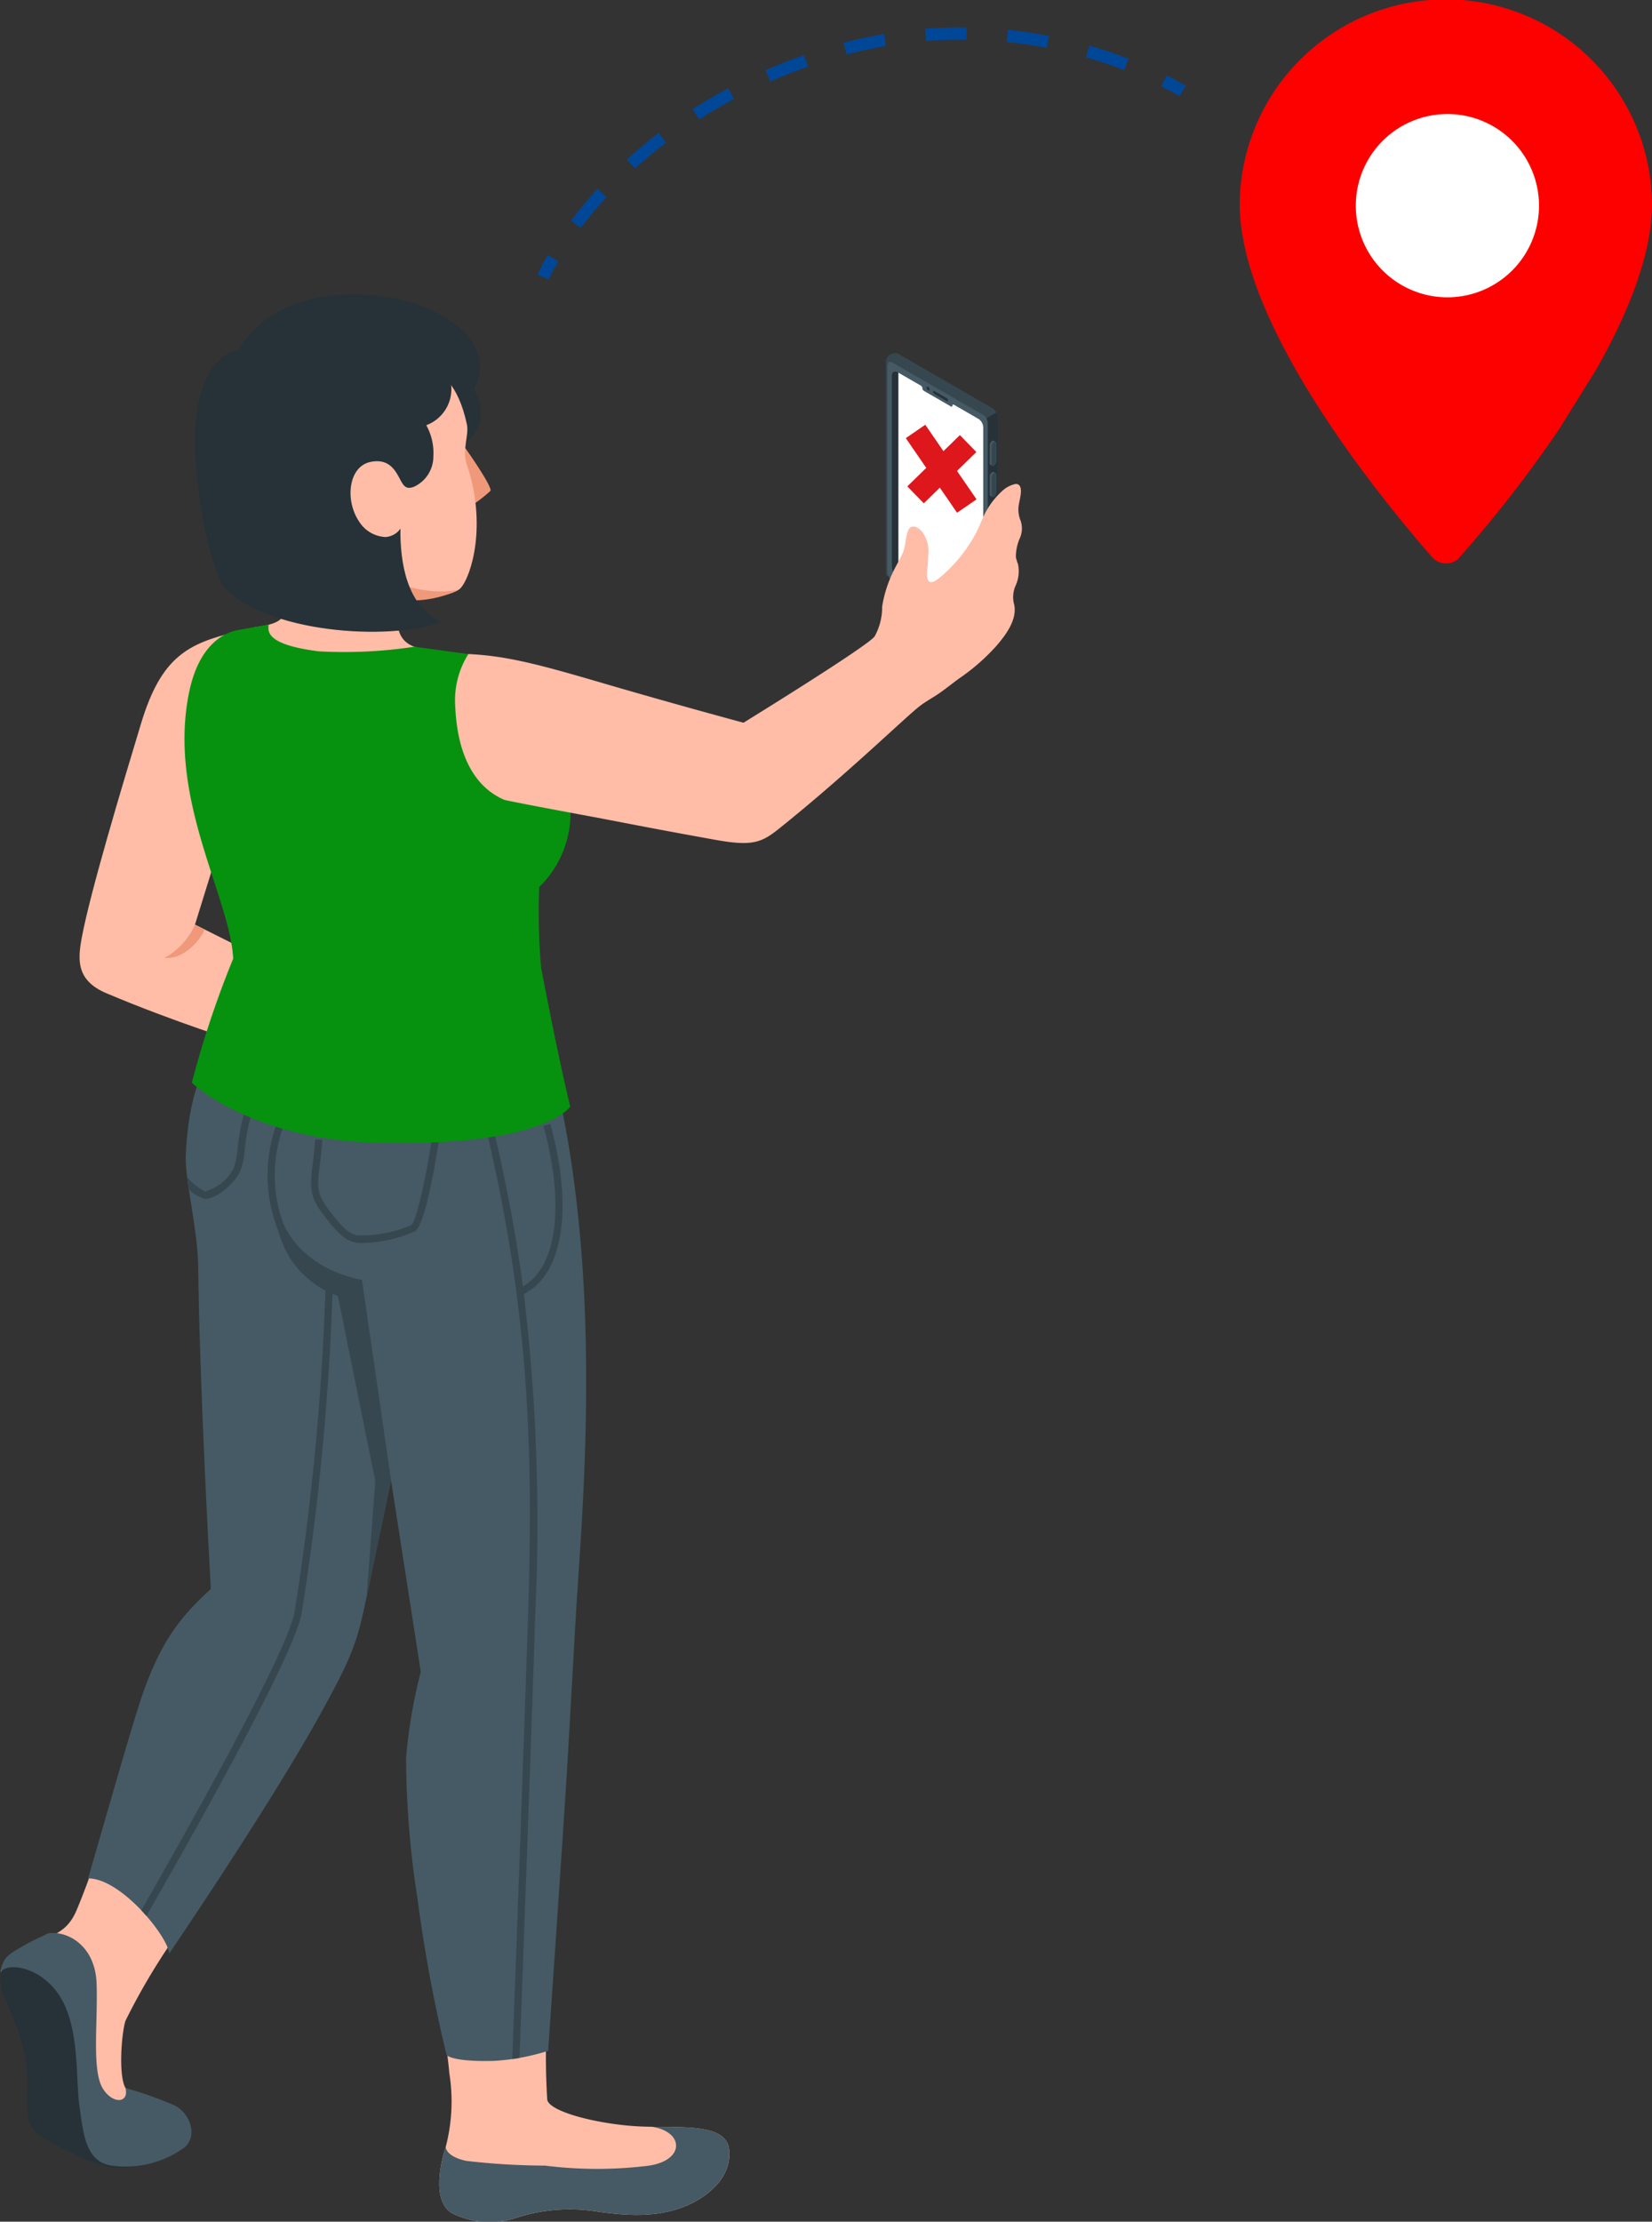
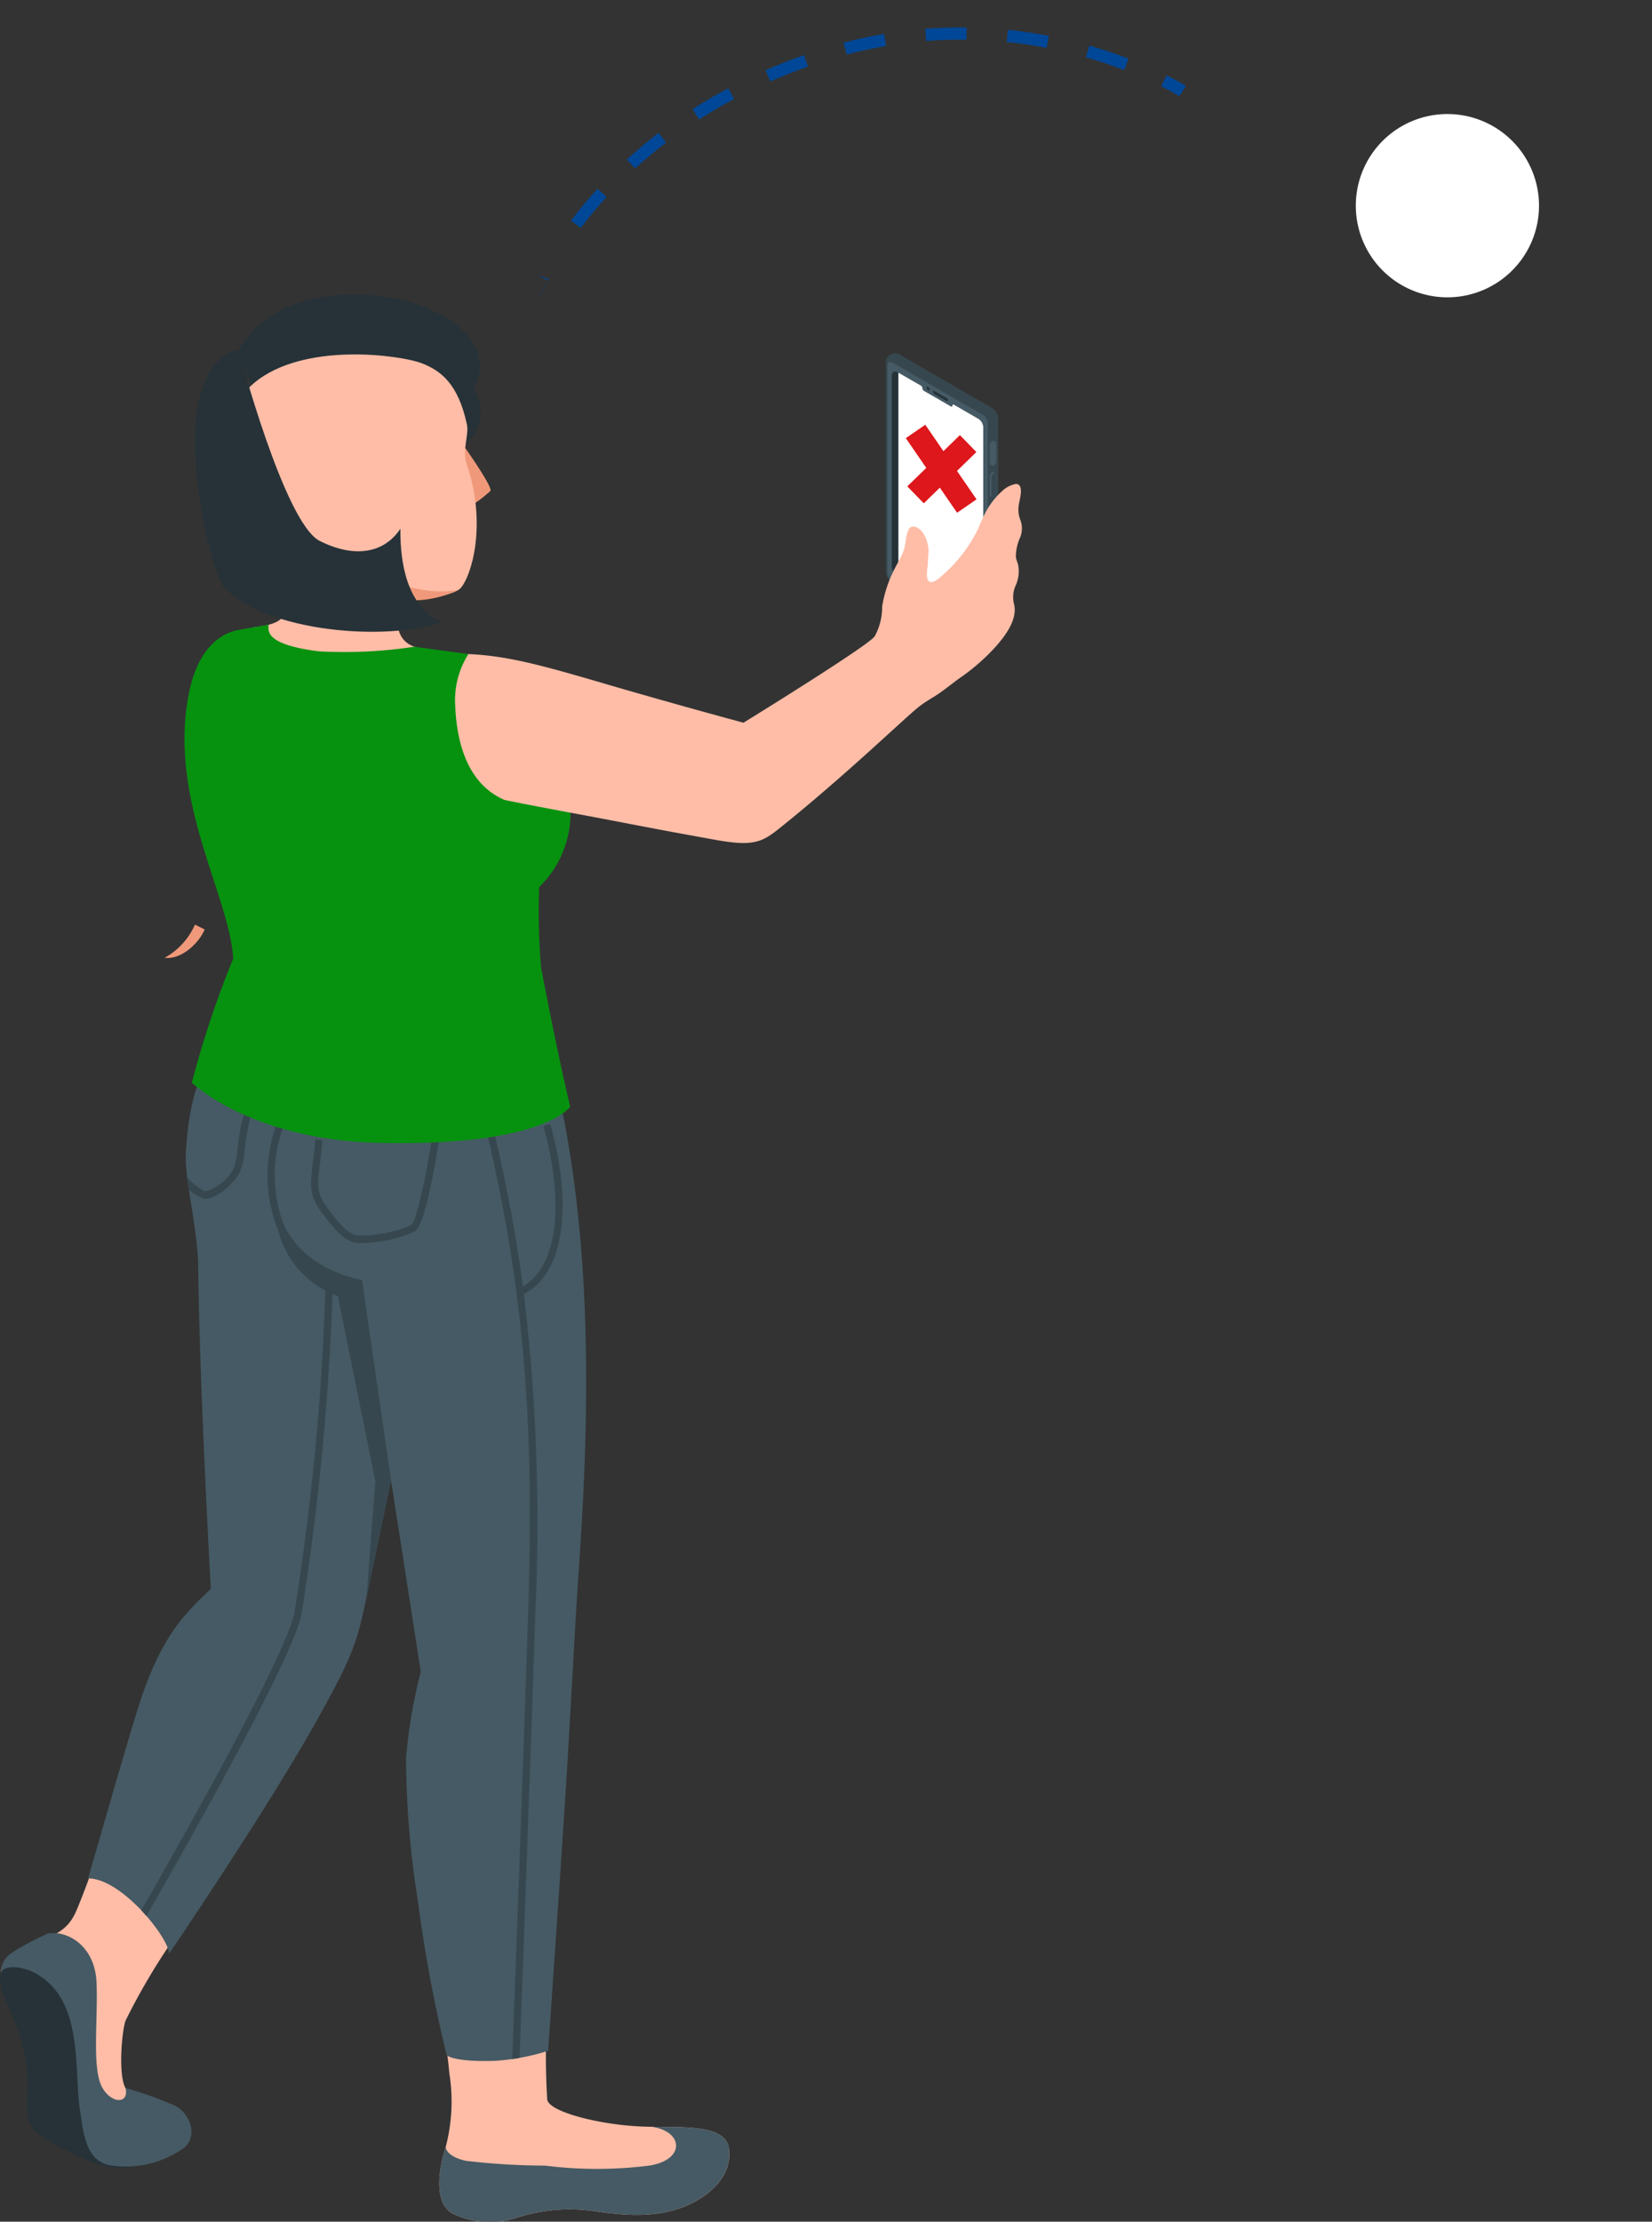
<svg xmlns="http://www.w3.org/2000/svg" id="Grupo_9504" data-name="Grupo 9504" width="139.859" height="188" viewBox="0 0 139.859 188">
  <rect x="0" y="0" width="139.859" height="188" fill="#333333" stroke="none" />
  <defs>
    <clipPath id="clip-path">
      <rect id="Rectángulo_3511" data-name="Rectángulo 3511" width="139.859" height="188" fill="none" />
    </clipPath>
  </defs>
  <g id="Grupo_9503" data-name="Grupo 9503" clip-path="url(#clip-path)">
    <path id="Trazado_8161" data-name="Trazado 8161" d="M81.025,328.51a58.757,58.757,0,0,0,0,7.325c.248,1.059,4.5,2.09,7.828,2.246s7.33-.362,7.57,1.973c.243,2.361-1.842,3.923-3.371,4.631-2.6,1.2-5.489.939-8.033.566a14.56,14.56,0,0,0-6.59.555,7.224,7.224,0,0,1-5.355-.323c-1.7-.851-1.252-3.763-.648-5.656a15.187,15.187,0,0,0,.308-6.255c-.226-2.628-.972-6.465-.972-6.465Z" transform="translate(-34.694 -158.142)" fill="#ffbda7" />
    <path id="Trazado_8162" data-name="Trazado 8162" d="M72.539,350.123s0,.8,1.742,1.171a58.825,58.825,0,0,0,6.664.4,35.253,35.253,0,0,0,8.831,0c3.056-.477,2.928-2.9.19-3.288h0c3.08.052,6.353-.16,6.569,1.944.244,2.361-1.842,3.923-3.371,4.631-2.6,1.2-5.489.939-8.034.566a14.568,14.568,0,0,0-6.59.555,7.223,7.223,0,0,1-5.354-.322c-1.7-.851-1.252-3.763-.648-5.657" transform="translate(-34.807 -168.44)" fill="#455a64" />
    <path id="Trazado_8163" data-name="Trazado 8163" d="M14.781,310.194a55.016,55.016,0,0,0-4.107,6.96c-.325.975-.623,4.618,0,5.7a26.784,26.784,0,0,0,3.488,1.617c1.726.854,2.1,2.268.969,3.349-1.573,1.51-4.113,1.688-5.648,1.6-2.229-.34-2.383-2.839-2.705-5.052s.042-6.566-1.636-9.239S.489,312.2.1,313.088c.182-1.344.924-1.385,2.533-2.294s3.01-.881,3.9-2.993c1.054-2.5,2.012-5.482,2.012-5.482Z" transform="translate(-0.049 -146.159)" fill="#ffbda7" />
    <path id="Trazado_8164" data-name="Trazado 8164" d="M11.6,338.9c-1.6.269-2.728.268-5.573-1.128-2.456-1.2-3.079-1.713-3.454-2.382-.593-1.056.049-3.664-.468-5.913a23.467,23.467,0,0,0-1.621-4.592,3.765,3.765,0,0,1-.426-2.353c.191-.854,1.929-.959,3.58,0s2.721,2.787,3.267,7.142-.3,9.121,4.7,9.225" transform="translate(0 -155.601)" fill="#263238" />
    <path id="Trazado_8165" data-name="Trazado 8165" d="M.1,320.027c.183-1.345.648-1.544,2.256-2.454.6-.338,1.185-.58,1.734-.86,1.557-.293,4.009.934,4.135,4.2s-.436,7.413.548,8.95c.838,1.309,2.215,1.22,1.9-.076a31.98,31.98,0,0,1,4.212,1.5c1.438.787,1.922,2.843.592,3.665a8.527,8.527,0,0,1-6,1.4c-2.229-.34-2.383-2.84-2.705-5.052s.042-6.566-1.635-9.24S.489,319.137.1,320.027" transform="translate(-0.049 -153.098)" fill="#455a64" />
    <path id="Trazado_8166" data-name="Trazado 8166" d="M21.287,241.041s8.107-11.907,12.438-19.621c3.2-5.7,3.493-6.808,4.278-10.54l2.082-9.9L42.6,217.174a44.078,44.078,0,0,0-1.247,7.286,79.315,79.315,0,0,0,.974,11.937,125.313,125.313,0,0,0,2.464,13.229c.63.439,2.458.522,4.046.472a18.676,18.676,0,0,0,4.548-.85s1.321-19.082,1.63-24.331c.37-6.3.5-8.773.7-12.234.313-5.508,1.063-13.485.849-23.605-.426-20.135-4.91-29.325-4.91-29.325L28.924,156.6c-1.887,6.782-5.807,7.571-6.218,16.831-.093,2.1,1.018,6.273,1.055,9.535.121,10.579,1.067,27.2,1.067,27.2-2.495,2.3-4.323,4.38-6.047,9.716-1.047,3.24-3.368,11.447-4.347,14.774,2.865,0,6.888,5.093,6.854,6.392" transform="translate(-6.978 -75.707)" fill="#455a64" />
    <path id="Trazado_8167" data-name="Trazado 8167" d="M61.928,185.09l-.6-.092c-.53,3.647-1.4,7.786-1.88,8.115a10.6,10.6,0,0,1-4.62.858c-.715-.176-1.309-.74-2.543-2.416-.866-1.177-.773-1.911-.57-3.517.076-.6.163-1.285.218-2.142l-.607-.041c-.054.837-.139,1.51-.214,2.1-.2,1.616-.329,2.591.687,3.972,1.334,1.813,2.009,2.431,2.887,2.647a2.128,2.128,0,0,0,.388.048,11.36,11.36,0,0,0,4.711-.993c.931-.633,1.877-6.7,2.145-8.541" transform="translate(-24.642 -89.439)" fill="#37474f" />
    <path id="Trazado_8168" data-name="Trazado 8168" d="M85.186,184.135l-.586.17c1.721,6.184,1.344,11.844-1.736,13.565-.562-4.175-1.353-8.488-2.441-13.106l-.592.146c3.5,14.868,3.926,26.579,3.474,40.654-.344,10.72-1.022,29.154-1.34,37.7q.315-.047.613-.1c.32-8.606.993-26.913,1.335-37.581a163.68,163.68,0,0,0-.966-27.057c3.529-1.794,4.082-7.762,2.237-14.393" transform="translate(-38.595 -89.022)" fill="#37474f" />
    <path id="Trazado_8169" data-name="Trazado 8169" d="M30.822,188.912a3.389,3.389,0,0,0,1.335.784h.018c.96.044,2.547-1.323,3-2.352a6.8,6.8,0,0,0,.383-1.868,16.738,16.738,0,0,1,.508-2.767l-.584-.174a17.49,17.49,0,0,0-.528,2.864,6.491,6.491,0,0,1-.334,1.691,3.925,3.925,0,0,1-2.413,1.985H32.2a4.9,4.9,0,0,1-1.518-1.2c.039.306.1.726.144,1.039" transform="translate(-14.832 -88.249)" fill="#37474f" />
    <path id="Trazado_8170" data-name="Trazado 8170" d="M23.6,263.371c-.14-.161-.284-.321-.434-.48,3.881-6.766,12.214-21.567,12.958-25.161a217.846,217.846,0,0,0,2.658-28.317l.609,0a218.768,218.768,0,0,1-2.671,28.442c-.78,3.76-9.264,18.8-13.121,25.511" transform="translate(-11.201 -101.243)" fill="#37474f" />
    <path id="Trazado_8171" data-name="Trazado 8171" d="M45.509,180.495a12.605,12.605,0,0,0-.489,11.476l.559-.246a11.962,11.962,0,0,1,.442-10.892Z" transform="translate(-21.218 -87.262)" fill="#37474f" />
    <path id="Trazado_8172" data-name="Trazado 8172" d="M54.965,220.191,52.5,203.214s-6.392-.894-7.273-6.888a7.9,7.9,0,0,0,5.235,8.257l3.172,15.67-.746,9.835Z" transform="translate(-21.858 -94.915)" fill="#37474f" />
    <path id="Trazado_8173" data-name="Trazado 8173" d="M145.2,76.328V58.811a.815.815,0,0,1,.381-.845.8.8,0,0,1,.923.092l7.657,4.421a1.2,1.2,0,0,1,.542.938V80.935a.794.794,0,0,1-1.3.753l-7.658-4.421a1.018,1.018,0,0,1-.541-.938" transform="translate(-70.198 -27.97)" fill="#37474f" />
-     <path id="Trazado_8174" data-name="Trazado 8174" d="M145.754,81.213l7.874,4.546,0-17.6.986-.569a1.106,1.106,0,0,1,.159.534V85.644a.846.846,0,0,1-.381.846.832.832,0,0,1-.923-.093l-7.658-4.421a1.034,1.034,0,0,1-.469-.523l.03-.018Z" transform="translate(-70.266 -32.678)" fill="#263238" />
    <path id="Trazado_8175" data-name="Trazado 8175" d="M145.441,59.593V77.077a.955.955,0,0,0,.431.746l7.475,4.316c.321.186.585.034.585-.337V64.436a.841.841,0,0,0-.38-.658l-7.679-4.434c-.237-.137-.431-.025-.431.248" transform="translate(-70.315 -28.662)" fill="#455a64" />
    <path id="Trazado_8176" data-name="Trazado 8176" d="M146.166,61.236V77.4a.905.905,0,0,0,.409.709l6.923,4c.226.131.409.025.409-.236V65.581a.913.913,0,0,0-.287-.616l-.039-.035a.7.7,0,0,0-.083-.057l-1.947-1.125-.127-.073c-.07-.04-.127-.008-.127.073s-.06.112-.135.068l-2.27-1.31a.293.293,0,0,1-.136-.225.287.287,0,0,0-.114-.213l-.013-.008-1.905-1.1-.041-.024c-.285-.164-.518-.03-.518.3" transform="translate(-70.665 -29.427)" fill="#263238" />
    <path id="Trazado_8177" data-name="Trazado 8177" d="M147.247,61.049V77.107a.907.907,0,0,0,.41.709l6.773,3.911V65.668a.915.915,0,0,0-.286-.617l-.039-.035a.765.765,0,0,0-.083-.057l-1.947-1.124-.127-.073c-.07-.041-.127-.008-.127.073s-.061.112-.136.068l-2.27-1.31a.291.291,0,0,1-.136-.224.285.285,0,0,0-.114-.213l-.012-.008Z" transform="translate(-71.188 -29.515)" fill="#fff" />
    <path id="Trazado_8178" data-name="Trazado 8178" d="M154.091,64.659l-1.04-.6c-.062-.036-.113-.01-.113.057a.243.243,0,0,0,.113.187l1.04.6c.062.036.112.01.112-.057a.24.24,0,0,0-.112-.186" transform="translate(-73.939 -30.962)" fill="#263238" />
    <path id="Trazado_8179" data-name="Trazado 8179" d="M152,63.365c-.069-.04-.126-.008-.126.073a.281.281,0,0,0,.126.219c.07.04.127.008.127-.073a.28.28,0,0,0-.127-.219" transform="translate(-73.427 -30.626)" fill="#263238" />
    <path id="Trazado_8180" data-name="Trazado 8180" d="M162.22,72.57a.458.458,0,0,1,.2-.362.135.135,0,0,1,.137-.011l.15.086a.157.157,0,0,1,.061.142v1.511a.458.458,0,0,1-.2.362.135.135,0,0,1-.132.014c-.028-.014-.129-.073-.155-.088a.157.157,0,0,1-.062-.143Z" transform="translate(-78.427 -34.897)" fill="#455a64" />
-     <path id="Trazado_8181" data-name="Trazado 8181" d="M162.509,72.737v1.511c0,.136.089.195.2.131a.456.456,0,0,0,.2-.362V72.506c0-.136-.089-.194-.2-.131a.459.459,0,0,0-.2.362" transform="translate(-78.566 -34.978)" fill="#37474f" />
    <path id="Trazado_8182" data-name="Trazado 8182" d="M162.22,77.69a.458.458,0,0,1,.2-.362.135.135,0,0,1,.137-.011l.15.086a.157.157,0,0,1,.061.142v1.511a.457.457,0,0,1-.2.362.135.135,0,0,1-.132.014c-.028-.014-.129-.073-.155-.088a.157.157,0,0,1-.062-.143Z" transform="translate(-78.427 -37.373)" fill="#455a64" />
    <path id="Trazado_8183" data-name="Trazado 8183" d="M162.509,77.856v1.511c0,.136.089.195.2.131a.457.457,0,0,0,.2-.362V77.625c0-.136-.089-.195-.2-.131a.46.46,0,0,0-.2.362" transform="translate(-78.566 -37.453)" fill="#37474f" />
-     <path id="Trazado_8184" data-name="Trazado 8184" d="M26.329,103.5c-4.137.982-6.377,2.128-8.08,7.751-1.612,5.322-4.311,14.306-5.018,18.115-.345,1.858-.5,3.627,2.079,4.718,5.834,2.469,11.461,4.2,11.461,4.2l2.278-6.887-6.238-3.116,1.556-5.019Z" transform="translate(-6.305 -50.037)" fill="#ffbda7" />
    <path id="Trazado_8185" data-name="Trazado 8185" d="M29.549,151.468a5.94,5.94,0,0,1-2.57,2.81c1.52.183,3-1.4,3.389-2.4Z" transform="translate(-13.043 -73.228)" fill="#f0997a" />
    <path id="Trazado_8186" data-name="Trazado 8186" d="M59,56.2a3.517,3.517,0,0,0,.1-3.5c-.518-1.088-1.518-2.208-4.288-3.4-3.291-1.417-12.277-2.359-15.722,3.657-.514.9,8.879,16.794,8.693,20.173,2.06-2.5,8.829-11.258,8.829-11.258,1.69-.865,2.7-1.57,2.949-3.239A4.052,4.052,0,0,0,59,56.2" transform="translate(-18.89 -23.324)" fill="#263238" />
    <path id="Trazado_8187" data-name="Trazado 8187" d="M75.749,72.668s2.625,3.677,2.387,4.009a12.117,12.117,0,0,1-1.661,1.276Z" transform="translate(-36.621 -35.132)" fill="#f0997a" />
    <path id="Trazado_8188" data-name="Trazado 8188" d="M54.15,58.809c1.631.633,3.085,1.747,3.822,5.176.193.9-.426,2.184-.02,3.366,1.741,5.058.415,9.474-.52,10.494-.632.688-4.154,1.224-6.048.839-2.371-.482-7.583-2.4-10.25-5.867C38,68.743,36.927,63.042,39.918,60.51c4.209-3.564,12.492-2.377,14.232-1.7" transform="translate(-18.444 -28.071)" fill="#ffbda7" />
    <path id="Trazado_8189" data-name="Trazado 8189" d="M46.3,92.058l-.3,5.139c-2.853,1.667,3.051,3.844,9.308,1.165l.452-4.634Z" transform="translate(-21.885 -44.506)" fill="#ffbda7" />
    <path id="Trazado_8190" data-name="Trazado 8190" d="M53.8,99.379c-.116,1.189-.231,2.966,1.61,3.456a60.065,60.065,0,0,1,7.263,1.77s-9.837,1.552-15,.7-6.056-4.171-6.056-4.171c1.858-.249,2.634-.557,2.7-1.756Z" transform="translate(-20.12 -48.046)" fill="#ffbda7" />
    <path id="Trazado_8191" data-name="Trazado 8191" d="M70.384,96.195a9.028,9.028,0,0,1-5.076.814l.111-1.286a13.277,13.277,0,0,0,2.4.535,8.67,8.67,0,0,0,2.563-.062" transform="translate(-31.574 -46.278)" fill="#f0997a" />
-     <path id="Trazado_8192" data-name="Trazado 8192" d="M53.855,58.981a3.252,3.252,0,0,1-2.084,3.561,4.838,4.838,0,0,1,.6,2.618,2.827,2.827,0,0,1-1.6,2.573c-.669.279-.893-.009-1.176-.532-.4-.744-.923-1.893-2.557-1.548-1.875.395-2.171,3.28-.935,5.068a2.783,2.783,0,0,0,2.236,1.284,1.736,1.736,0,0,0,1.245-.7s.052,2.5-3.042,4.2a9.426,9.426,0,0,1-6.478,1.3,63.308,63.308,0,0,1-4.579-4.884c-3.85-4.8-4.656-13.905,1.175-15.984.278-.1,5.065-1.309,7.732-.927,8.182,1.175,9.424,3.58,9.467,3.968" transform="translate(-15.682 -26.561)" fill="#263238" />
    <path id="Trazado_8193" data-name="Trazado 8193" d="M35.657,57.372c-.919,0-3.7,1.417-3.691,7.594.005,4.171,1.011,9.755,2.364,12.369,3.576,3.941,13.925,4.693,18.5,3.043-2.963-1.36-3.5-5.044-3.48-7.9-1.356,2.051-3.832,2.535-6.828,1.033s-6.868-16.143-6.868-16.143" transform="translate(-15.454 -27.737)" fill="#263238" />
    <path id="Trazado_8194" data-name="Trazado 8194" d="M30.636,108.051c.856-4.169,3.118-5.076,4.125-5.255,1.608-.287,2.6-.452,2.6-.452-.029.493-.357,1.673,4.257,2.251a39.45,39.45,0,0,0,8.085-.389l4.568.621a24.506,24.506,0,0,1,7.787,9.645,8.755,8.755,0,0,1-1.789,10.071,54.952,54.952,0,0,0,.164,6.826c1.583,8.271,2.465,11.75,2.465,11.75s-2.164,3.382-16.175,3.069c-10.85-.242-15.859-5.093-15.859-5.093a82.831,82.831,0,0,1,3.5-10.494c-.276-5.278-5.584-13.526-3.731-22.549" transform="translate(-14.622 -49.479)" fill="#06920f" />
    <path id="Trazado_8195" data-name="Trazado 8195" d="M99.006,99.481s10.452-6.434,11.1-7.3a5.1,5.1,0,0,0,.639-2.525,10.468,10.468,0,0,1,.892-2.868c.272-.6.65-1.161.888-1.772.221-.567.193-1.185.4-1.753.224-.616.787-.387,1.148-.014a2.768,2.768,0,0,1,.579,2.019c-.022.315-.028.632-.053.947a4.412,4.412,0,0,0-.059.88.681.681,0,0,0,.163.414c.242.215.684-.118.878-.276a12.424,12.424,0,0,0,3.141-3.869c.33-.639.538-1.307.914-1.926a6.487,6.487,0,0,1,1.259-1.551,2.328,2.328,0,0,1,1.178-.614c.712.037.317,1.272.26,1.666a2.435,2.435,0,0,0,.087,1.322,2.022,2.022,0,0,1,.006,1.548,3.917,3.917,0,0,0-.359,1.683,4.866,4.866,0,0,0,.178.569,2.929,2.929,0,0,1-.186,1.785,2.378,2.378,0,0,0-.131,1.66c.258,1.284-.757,2.607-1.541,3.507a17.48,17.48,0,0,1-3.089,2.7c-.6.428-1.167.9-1.778,1.316-.547.37-1.132.681-1.65,1.09-1.232.972-5.92,5.529-11.376,9.94-1.8,1.456-2.357,1.964-5.846,1.336-6.284-1.132-7.7-1.449-11.454-2.145-5.727-1.062-6.432-1.241-6.432-1.241-3.573-1.54-4.07-5.83-4.163-7.969a7.339,7.339,0,0,1,1.116-4.37c3.273.15,6.094.912,11.323,2.445,6.159,1.805,11.967,3.366,11.967,3.366" transform="translate(-36.062 -38.324)" fill="#ffbda7" />
-     <path id="Trazado_8196" data-name="Trazado 8196" d="M220.654,47.679a1.587,1.587,0,0,1-1.187-.532c-.033-.041-.115-.135-.239-.278l-.035-.04c-4.814-5.558-16.011-19.564-16.011-29.56a17.454,17.454,0,0,1,34.907,0c0,3.759-1.585,8.464-4.711,13.983l-3.145,5.054a104.815,104.815,0,0,1-8.43,10.841l-.12.146a1.557,1.557,0,0,1-1.03.386" transform="translate(-98.23)" fill="#fd0000" />
-     <path id="Trazado_8197" data-name="Trazado 8197" d="M89.045,43.858l-.947-.412a16.976,16.976,0,0,1,.873-1.651l.891.523a16.372,16.372,0,0,0-.817,1.539" transform="translate(-42.592 -20.206)" fill="#004797" />
+     <path id="Trazado_8197" data-name="Trazado 8197" d="M89.045,43.858l-.947-.412l.891.523a16.372,16.372,0,0,0-.817,1.539" transform="translate(-42.592 -20.206)" fill="#004797" />
    <path id="Trazado_8198" data-name="Trazado 8198" d="M94.412,21.46l-.825-.621c.692-.919,1.448-1.828,2.246-2.7l.762.7c-.776.848-1.511,1.73-2.183,2.623m4.6-5.035-.7-.763c.855-.779,1.76-1.535,2.692-2.247l.628.82c-.908.694-1.79,1.431-2.623,2.191m5.424-4.151-.557-.87c.975-.624,1.992-1.219,3.024-1.768l.485.912c-1.008.536-2,1.117-2.953,1.726m6.033-3.215-.413-.946c1.053-.461,2.148-.893,3.255-1.284l.344.974c-1.084.383-2.156.805-3.186,1.256M140.418,8.1c-1.052-.4-2.144-.767-3.242-1.079l.283-.994c1.129.321,2.249.694,3.329,1.108ZM116.924,6.787l-.266-1c1.13-.3,2.283-.551,3.428-.746l.174,1.019c-1.115.19-2.237.435-3.336.727m16.928-.564c-1.118-.216-2.255-.384-3.38-.5l.106-1.027c1.154.119,2.322.291,3.47.512Zm-10.2-.585-.081-1.03c1.162-.091,2.344-.128,3.507-.115l-.013,1.033c-1.126-.013-2.282.023-3.413.112" transform="translate(-45.245 -2.171)" fill="#004797" />
    <path id="Trazado_8199" data-name="Trazado 8199" d="M191.86,14.113c-.006,0-.551-.348-1.538-.844l.463-.923c1.04.522,1.605.88,1.629.9Z" transform="translate(-92.013 -5.969)" fill="#004797" />
    <line id="Línea_1141" data-name="Línea 1141" x2="4.339" y2="6.313" transform="translate(77.511 36.509)" fill="none" stroke="#dd171b" stroke-width="2" />
    <line id="Línea_1142" data-name="Línea 1142" y1="4.337" x2="4.451" transform="translate(77.511 37.536)" fill="none" stroke="#dd171b" stroke-width="2" />
    <path id="Trazado_8200" data-name="Trazado 8200" d="M237.724,26.436a7.755,7.755,0,1,1-7.755-7.755,7.755,7.755,0,0,1,7.755,7.755" transform="translate(-107.431 -9.031)" fill="#fff" />
  </g>
</svg>